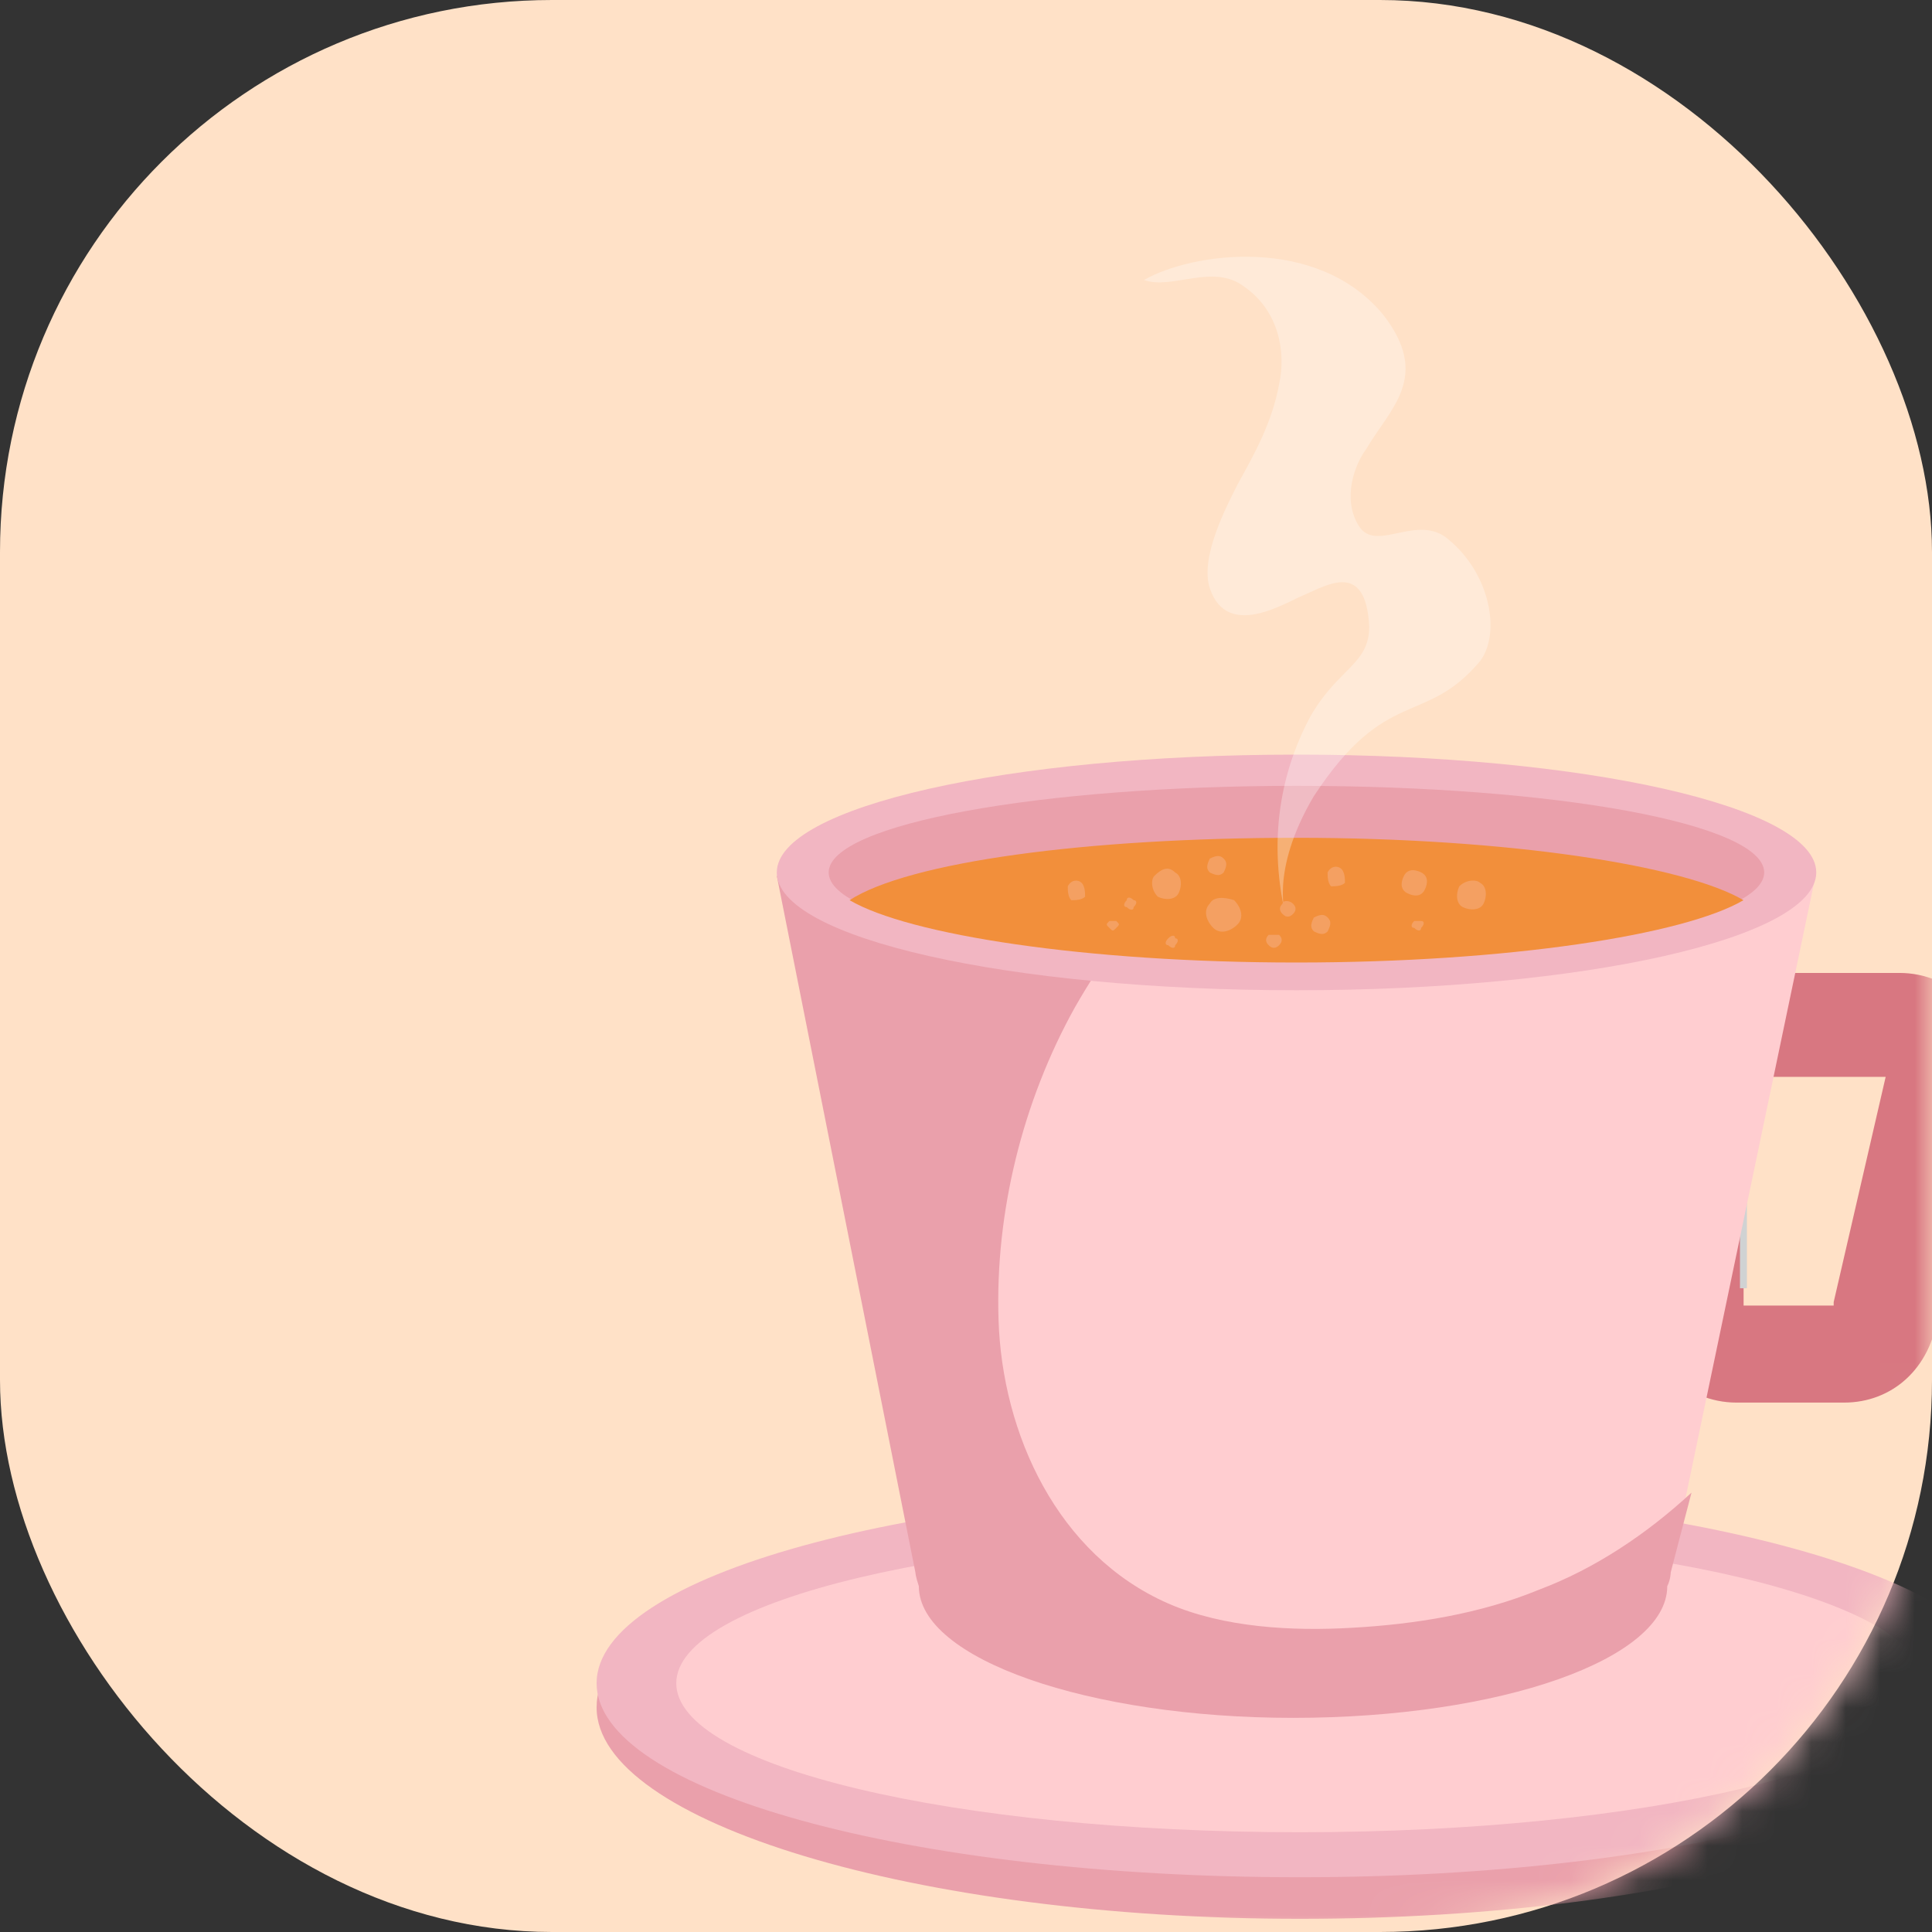
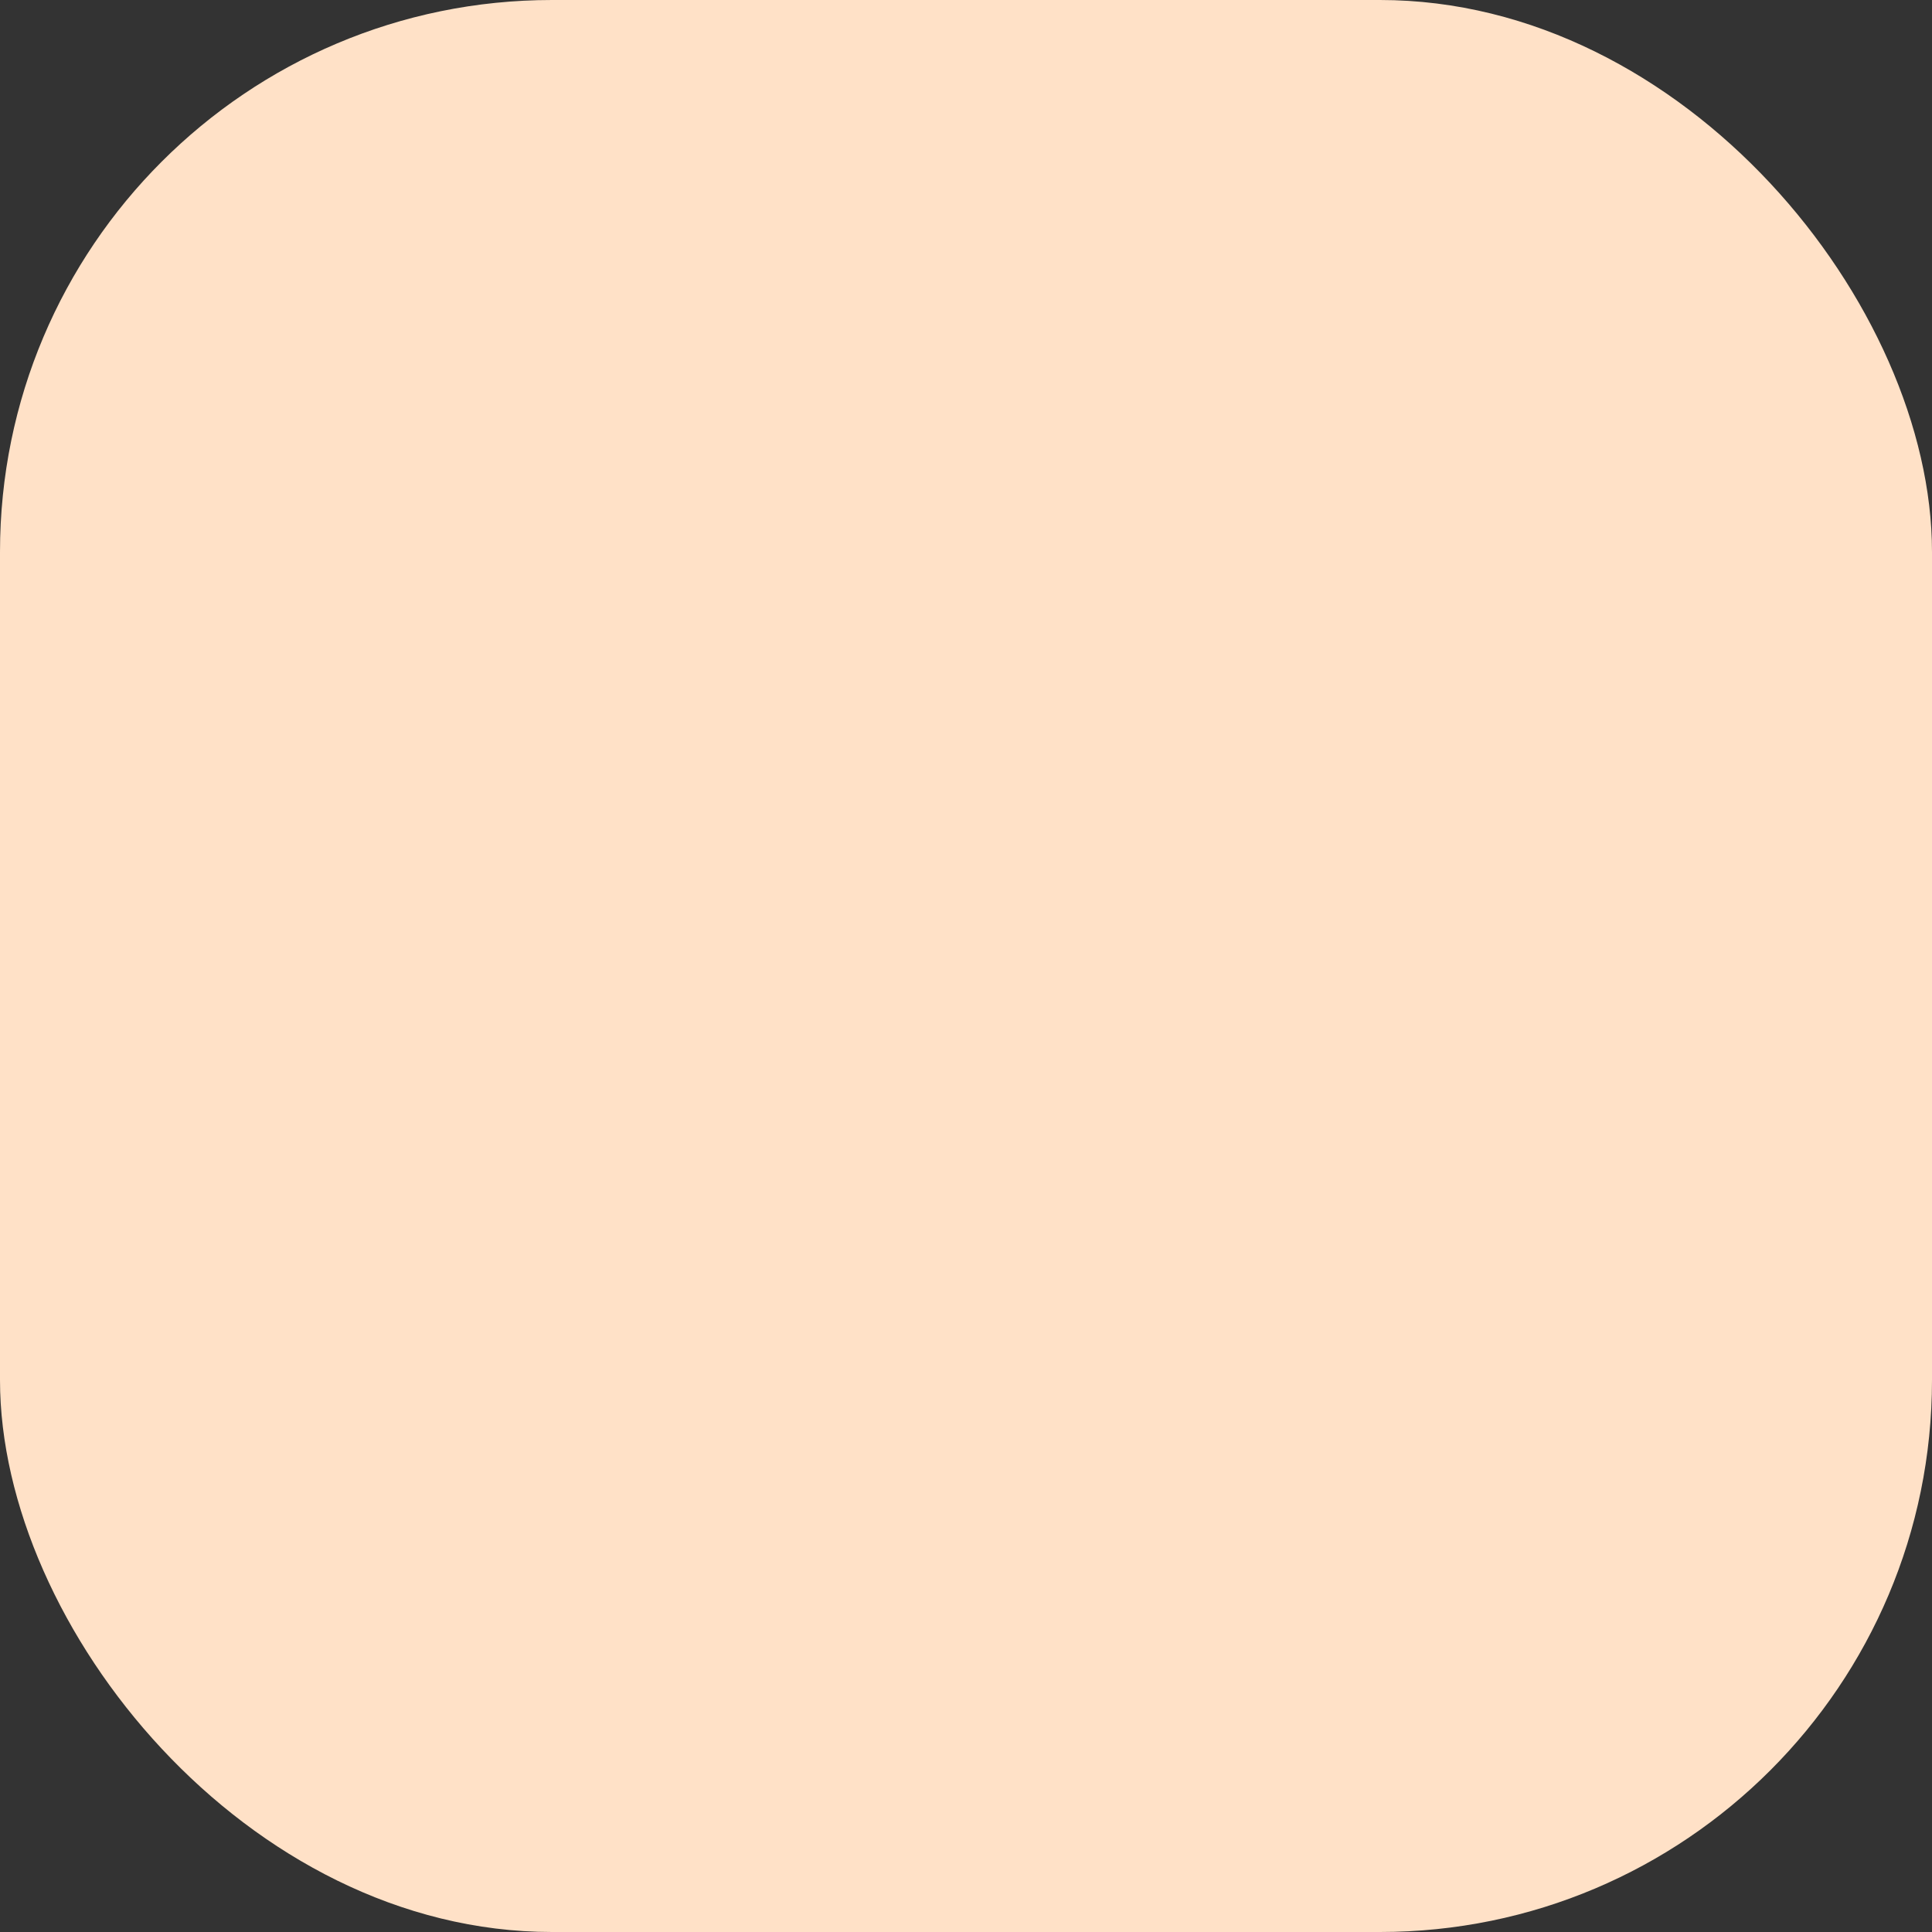
<svg xmlns="http://www.w3.org/2000/svg" width="56" height="56" viewBox="0 0 56 56" fill="none">
  <rect x="0" y="0" width="56" height="56" fill="#333333" stroke="none" />
  <rect width="56" height="56" rx="16" fill="#FFE1C7" />
  <mask id="mask0" mask-type="alpha" maskUnits="userSpaceOnUse" x="0" y="0" width="56" height="56">
-     <rect width="56" height="56" rx="16" fill="white" />
-   </mask>
+     </mask>
  <g mask="url(#mask0)">
    <path d="M57.967 49.492C57.967 52.907 48.828 55.618 37.68 55.618C26.533 55.618 17.293 52.806 17.293 49.492C17.293 46.077 26.432 43.366 37.58 43.366C48.728 43.366 57.967 46.077 57.967 49.492Z" fill="#EAA0AB" />
    <path fill-rule="evenodd" clip-rule="evenodd" d="M50.337 40.655H53.45C54.856 40.655 55.961 39.651 56.162 38.144L57.769 31.214V30.913C57.769 29.407 56.563 28.201 55.057 28.201H50.337C48.83 28.201 47.625 29.407 47.625 30.913V37.943C47.625 39.45 48.83 40.655 50.337 40.655ZM53.15 37.843H50.539V31.214H54.657L53.15 37.742V37.843Z" fill="#D87781" />
    <rect x="50.434" y="31.615" width="0.201" height="5.725" fill="#D0D2D3" />
    <path d="M57.967 48.789C57.967 51.902 48.828 54.413 37.68 54.413C26.332 54.413 17.293 51.902 17.293 48.789C17.293 45.675 26.432 43.165 37.58 43.165C48.828 43.265 57.967 45.776 57.967 48.789Z" fill="#F2B6C2" />
    <path d="M55.757 48.789C55.757 51.2 47.622 53.108 37.679 53.108C27.636 53.108 19.602 51.2 19.602 48.789C19.602 46.379 27.736 44.471 37.679 44.471C47.622 44.471 55.757 46.379 55.757 48.789Z" fill="#FFCDD0" />
    <path d="M52.645 25.288H39.589H35.572H22.516L26.533 45.475C26.533 45.475 26.533 45.575 26.633 45.877C26.633 47.986 31.554 49.693 37.48 49.693C43.506 49.693 48.326 47.986 48.326 45.877C48.427 45.676 48.427 45.475 48.427 45.475L52.645 25.288Z" fill="#FFCDD0" />
-     <path d="M49.029 43.265C47.724 44.471 46.217 45.475 44.61 46.078C42.903 46.781 40.995 47.082 39.187 47.182C37.48 47.283 35.471 47.182 33.864 46.479C30.651 45.073 29.044 41.558 28.943 38.244C28.843 35.13 29.646 31.917 31.153 29.205C31.956 27.799 32.96 26.393 34.166 25.389H22.516L26.533 45.575C26.533 45.575 26.533 45.676 26.633 45.977C26.633 48.086 31.554 49.793 37.48 49.793C43.506 49.793 48.326 48.086 48.326 45.977C48.427 45.776 48.427 45.575 48.427 45.575L49.029 43.265Z" fill="#EAA0AB" />
    <path d="M52.645 25.288C52.645 27.196 45.916 28.703 37.58 28.703C29.244 28.703 22.516 27.196 22.516 25.288C22.516 23.38 29.244 21.873 37.58 21.873C45.916 21.873 52.645 23.38 52.645 25.288Z" fill="#F2B6C2" />
    <path d="M51.136 25.288C51.136 26.694 45.01 27.799 37.578 27.799C30.045 27.799 24.02 26.694 24.02 25.288C24.02 23.882 30.146 22.778 37.578 22.778C45.11 22.778 51.136 23.882 51.136 25.288Z" fill="#EAA0AB" />
    <path d="M24.625 26.092C26.332 27.096 31.454 27.899 37.581 27.899C43.707 27.899 48.829 27.096 50.536 26.092C48.829 25.087 43.707 24.284 37.581 24.284C31.454 24.284 26.332 24.987 24.625 26.092Z" fill="#F28F3B" />
    <path opacity="0.3" d="M37.278 26.594C36.675 24.083 37.278 22.075 37.981 20.769C38.784 19.363 39.688 19.262 39.688 18.158C39.588 16.25 38.483 16.953 37.78 17.254C37.278 17.455 35.571 18.559 35.068 17.053C34.767 16.149 35.571 14.643 35.872 14.04C36.374 13.136 36.876 12.232 37.077 11.128C37.278 10.224 37.077 9.019 36.073 8.316C35.169 7.613 33.964 8.416 33.16 8.115C34.566 7.311 38.182 6.809 40.09 9.119C41.496 10.927 40.291 11.831 39.588 13.036C39.286 13.438 38.885 14.442 39.387 15.245C39.889 16.049 41.094 14.844 41.998 15.647C43.203 16.651 43.505 18.359 42.902 19.162C41.295 21.07 40.19 19.865 38.081 23.079C36.776 25.288 37.278 26.594 37.278 26.594Z" fill="white" />
    <path d="M41.192 26.695C41.293 26.695 41.293 26.795 41.192 26.896C41.192 26.996 41.092 26.996 40.992 26.896C40.891 26.896 40.891 26.795 40.992 26.695C40.992 26.695 41.092 26.695 41.192 26.695Z" fill="#F4A062" />
    <path d="M41.195 25.288C41.396 25.389 41.396 25.59 41.296 25.791C41.195 25.991 40.994 25.991 40.794 25.891C40.593 25.791 40.593 25.59 40.693 25.389C40.794 25.188 40.994 25.188 41.195 25.288Z" fill="#F4A062" />
    <path d="M32.356 26.695C32.457 26.795 32.457 26.795 32.356 26.896C32.256 26.996 32.256 26.996 32.156 26.896C32.055 26.795 32.055 26.795 32.156 26.695C32.156 26.695 32.256 26.695 32.356 26.695Z" fill="#F4A062" />
    <path d="M34.062 25.289C34.263 25.389 34.263 25.691 34.162 25.891C34.062 26.092 33.761 26.092 33.56 25.992C33.359 25.791 33.359 25.49 33.459 25.389C33.66 25.188 33.861 25.088 34.062 25.289Z" fill="#F4A062" />
    <path d="M32.86 26.092C32.961 26.092 32.961 26.193 32.86 26.293C32.86 26.394 32.76 26.394 32.66 26.293C32.559 26.293 32.559 26.193 32.66 26.092C32.66 25.992 32.76 25.992 32.86 26.092Z" fill="#F4A062" />
    <path d="M34.063 27.197C34.164 27.197 34.164 27.297 34.063 27.398C34.063 27.498 33.963 27.498 33.863 27.398C33.762 27.398 33.762 27.297 33.863 27.197C33.963 27.096 34.063 27.096 34.063 27.197Z" fill="#F4A062" />
-     <path d="M42.902 25.59C43.102 25.69 43.102 25.991 43.002 26.192C42.902 26.393 42.6 26.393 42.4 26.293C42.199 26.192 42.199 25.891 42.299 25.69C42.5 25.489 42.801 25.489 42.902 25.59Z" fill="#F4A062" />
+     <path d="M42.902 25.59C43.102 25.69 43.102 25.991 43.002 26.192C42.902 26.393 42.6 26.393 42.4 26.293C42.5 25.489 42.801 25.489 42.902 25.59Z" fill="#F4A062" />
    <path d="M31.352 25.59C31.452 25.691 31.452 25.892 31.452 25.992C31.352 26.093 31.151 26.093 31.051 26.093C30.95 25.992 30.95 25.791 30.95 25.691C31.051 25.49 31.252 25.49 31.352 25.59Z" fill="#F4A062" />
    <path d="M35.469 24.887C35.569 24.987 35.569 25.088 35.469 25.289C35.368 25.389 35.268 25.389 35.067 25.289C34.967 25.188 34.967 25.088 35.067 24.887C35.268 24.787 35.368 24.787 35.469 24.887Z" fill="#F4A062" />
-     <path d="M38.883 25.188C38.984 25.288 38.984 25.489 38.984 25.59C38.883 25.69 38.682 25.69 38.582 25.69C38.481 25.59 38.481 25.389 38.481 25.288C38.582 25.088 38.783 25.088 38.883 25.188Z" fill="#F4A062" />
    <path d="M37.075 27.097C37.175 27.197 37.175 27.298 37.075 27.398C36.974 27.498 36.874 27.498 36.773 27.398C36.673 27.298 36.673 27.197 36.773 27.097C36.874 27.097 36.974 27.097 37.075 27.097Z" fill="#F4A062" />
    <path d="M35.77 26.092C35.97 26.293 36.071 26.594 35.87 26.795C35.669 26.996 35.368 27.096 35.167 26.895C34.966 26.695 34.866 26.393 35.066 26.192C35.167 25.992 35.468 25.992 35.77 26.092Z" fill="#F4A062" />
    <path d="M37.477 26.193C37.577 26.293 37.577 26.393 37.477 26.494C37.377 26.594 37.276 26.594 37.176 26.494C37.075 26.393 37.075 26.293 37.176 26.193C37.176 26.092 37.377 26.092 37.477 26.193Z" fill="#F4A062" />
    <path d="M38.484 26.595C38.585 26.695 38.585 26.795 38.484 26.996C38.384 27.097 38.283 27.097 38.083 26.996C37.982 26.896 37.982 26.795 38.083 26.595C38.283 26.494 38.384 26.494 38.484 26.595Z" fill="#F4A062" />
  </g>
</svg>